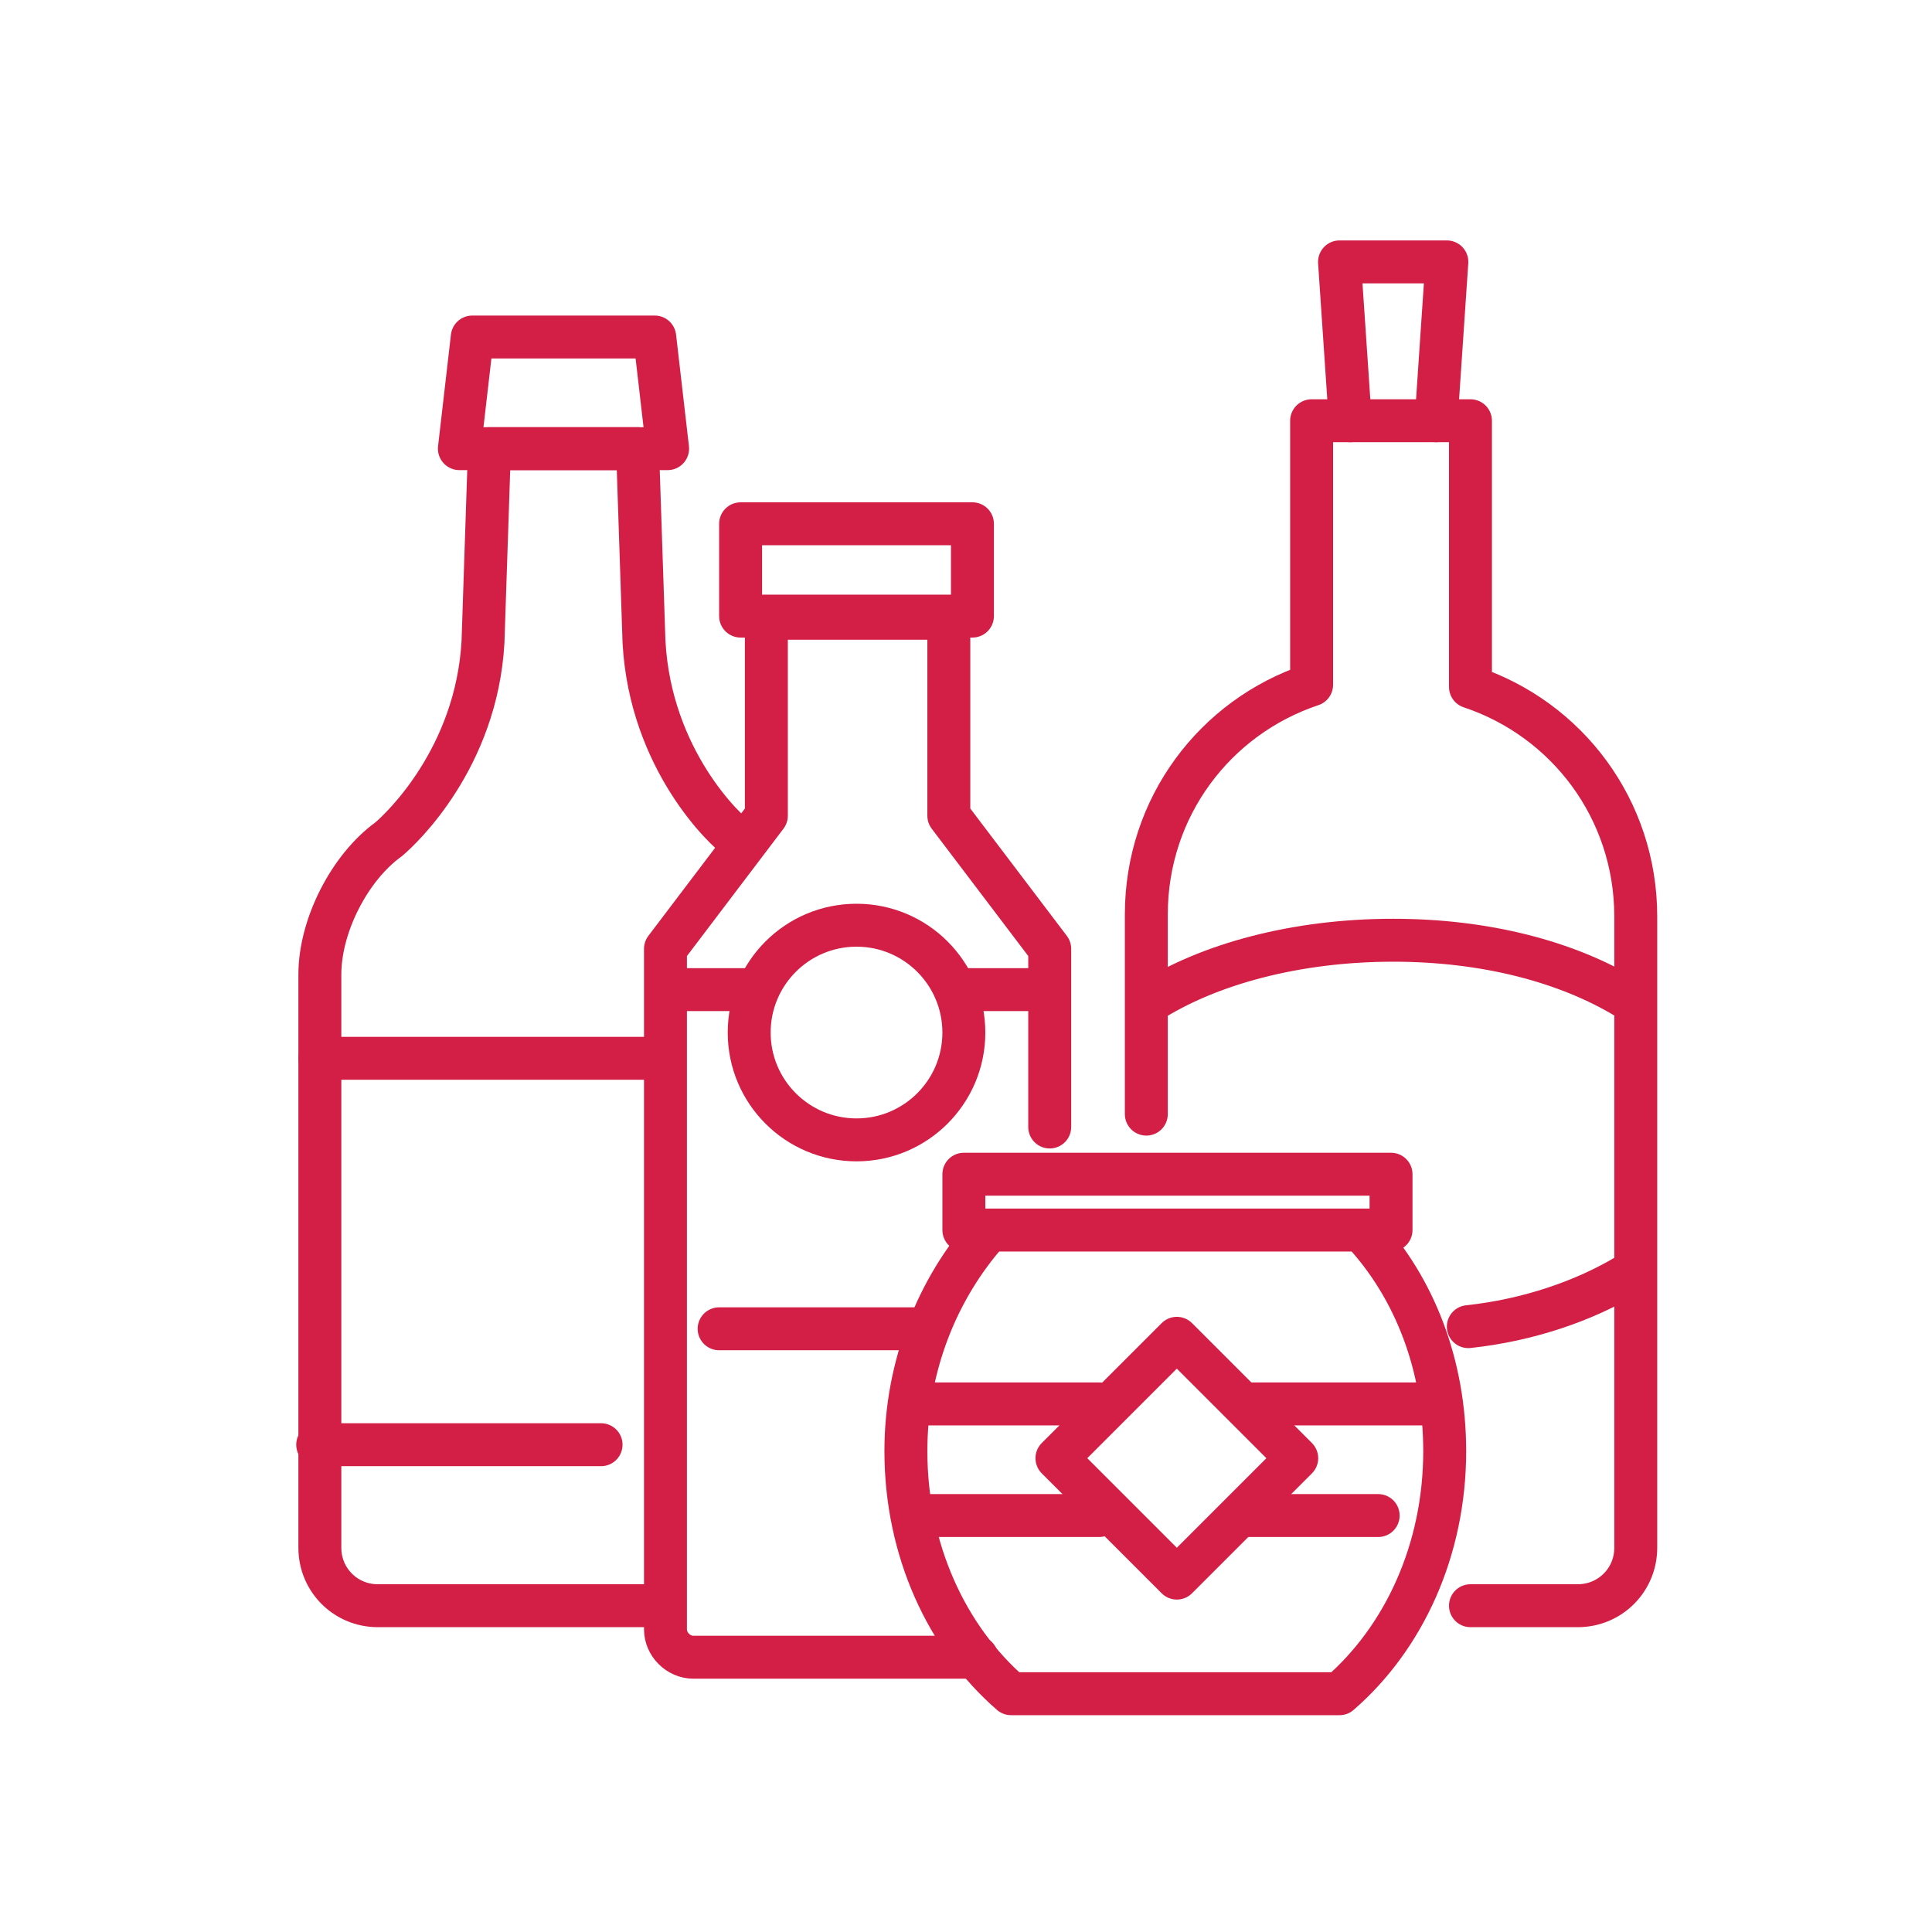
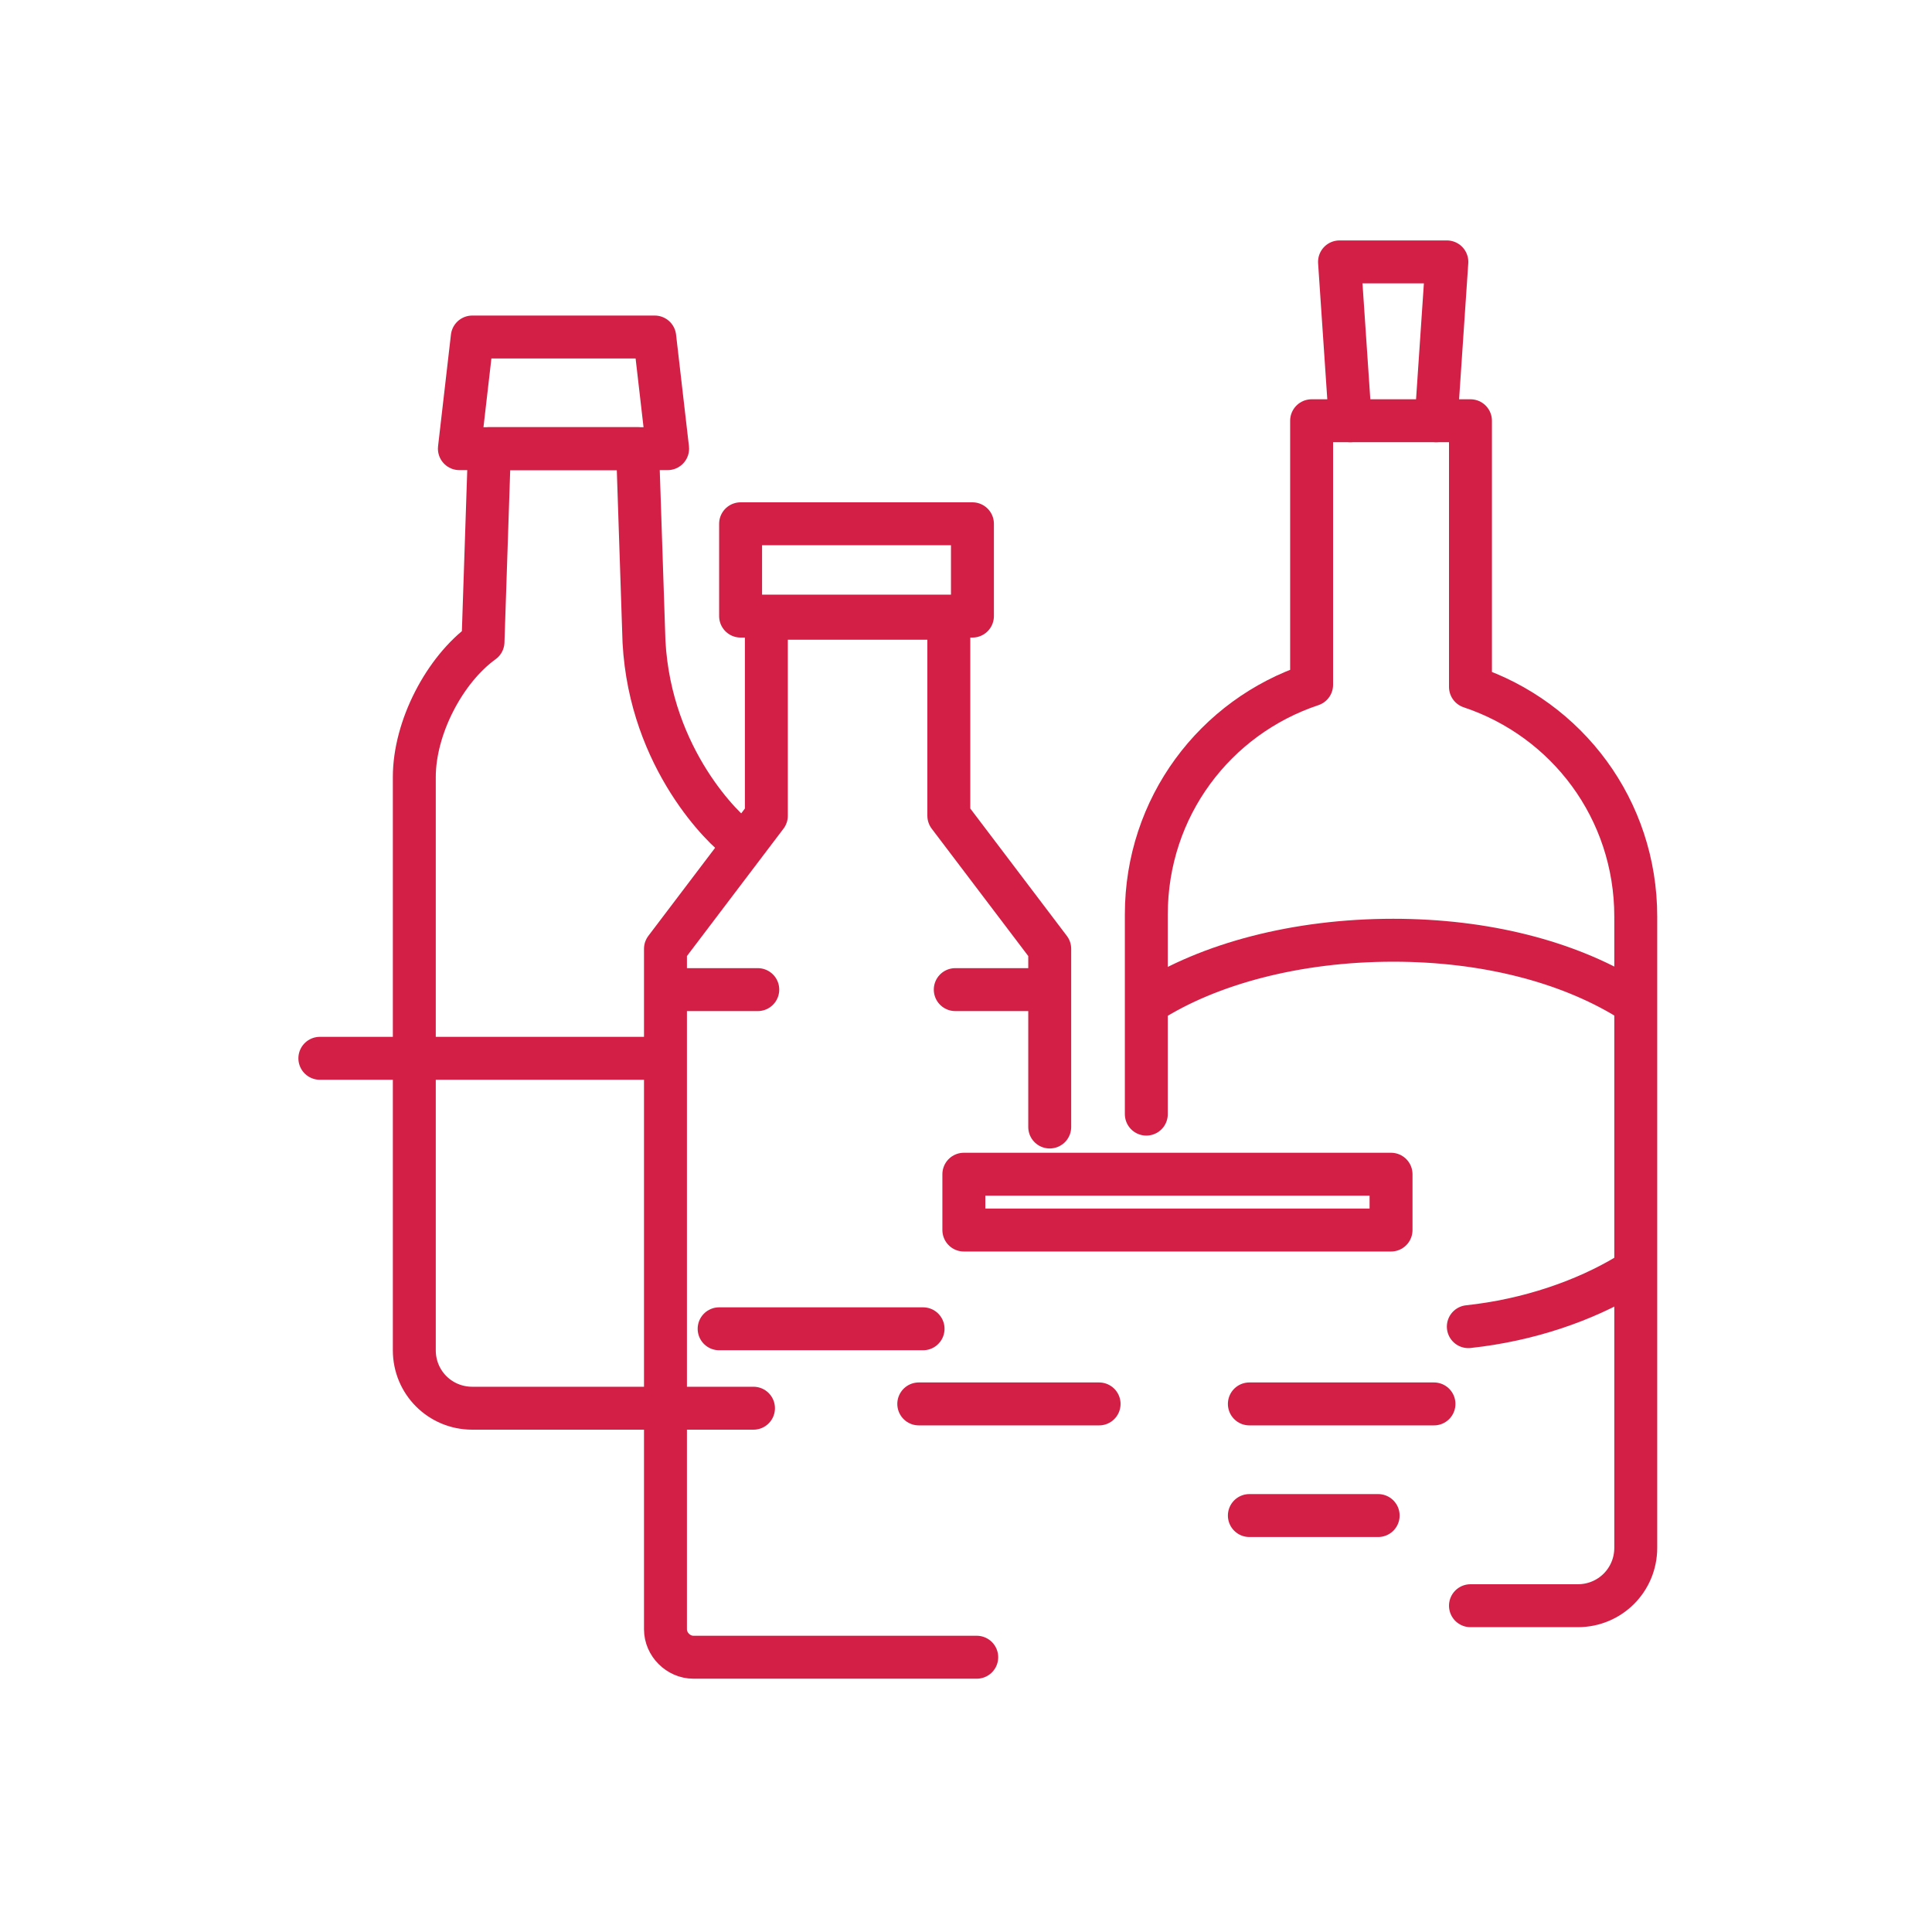
<svg xmlns="http://www.w3.org/2000/svg" version="1.1" id="Layer_1" x="0px" y="0px" viewBox="0 0 90 90" style="enable-background:new 0 0 90 90;" xml:space="preserve">
  <style type="text/css"> .st0{fill:none;stroke:#D31F46;stroke-width:2;stroke-linecap:round;stroke-linejoin:round;stroke-miterlimit:10;} </style>
  <g>
    <path class="st0" d="M48.9,52.5v-8.3l-4.7-6.2v-9.2h-8.5v9.2l-4.7,6.2v31.7c0,0.7,0.6,1.3,1.3,1.3h13.2" />
    <rect x="34.5" y="24.4" class="st0" width="10.8" height="4.3" />
    <g>
      <line class="st0" x1="44.5" y1="46.1" x2="48.5" y2="46.1" />
      <line class="st0" x1="31.2" y1="46.1" x2="35.3" y2="46.1" />
    </g>
    <line class="st0" x1="33.5" y1="61.9" x2="43" y2="61.9" />
-     <circle class="st0" cx="39.9" cy="48.1" r="5" />
    <g>
      <path class="st0" d="M68.5,74.8h5c1.5,0,2.7-1.2,2.7-2.7V42.7c0-5-3.2-9.2-7.7-10.7V19.6h-7.4v12.3c-4.5,1.5-7.7,5.7-7.7,10.7v9.3 " />
      <polyline class="st0" points="62.9,19.6 62.4,12.2 67.4,12.2 66.9,19.6 " />
      <path class="st0" d="M75.8,59.4c-2,1.2-4.6,2.1-7.4,2.4" />
      <path class="st0" d="M53.5,46.7c2.8-1.8,6.9-2.9,11.4-2.9c4.3,0,8.1,1,10.9,2.7" />
    </g>
    <rect x="44.9" y="54.7" class="st0" width="19.9" height="2.6" />
-     <path class="st0" d="M46,57.4c-2.3,2.6-3.8,6.2-3.8,10.2c0,4.6,1.9,8.7,4.9,11.3h15.3c3-2.6,4.9-6.7,4.9-11.3c0-4-1.4-7.6-3.8-10.2 " />
-     <rect x="50.9" y="64" transform="matrix(0.707 -0.707 0.707 0.707 -31.998 58.667)" class="st0" width="7.9" height="7.9" />
    <g>
      <g>
        <line class="st0" x1="58.2" y1="65.4" x2="66.8" y2="65.4" />
        <line class="st0" x1="42.8" y1="65.4" x2="51.2" y2="65.4" />
      </g>
      <g>
        <line class="st0" x1="58.2" y1="70.6" x2="64.2" y2="70.6" />
-         <line class="st0" x1="42.8" y1="70.6" x2="51.2" y2="70.6" />
      </g>
    </g>
    <g>
-       <path class="st0" d="M34.4,39.1c-0.6-0.4-4.1-3.7-4.4-9.2c0,0,0,0,0,0l-0.3-9h-6.9l-0.3,9c0,0,0,0,0,0c-0.3,5.4-3.8,8.7-4.4,9.2 c-1.8,1.3-3.2,4-3.2,6.3v26.7c0,1.5,1.2,2.7,2.7,2.7h13.1" />
+       <path class="st0" d="M34.4,39.1c-0.6-0.4-4.1-3.7-4.4-9.2c0,0,0,0,0,0l-0.3-9h-6.9l-0.3,9c0,0,0,0,0,0c-1.8,1.3-3.2,4-3.2,6.3v26.7c0,1.5,1.2,2.7,2.7,2.7h13.1" />
      <polygon class="st0" points="31.1,20.9 21.4,20.9 22,15.7 30.5,15.7 " />
      <line class="st0" x1="14.9" y1="49.3" x2="30.7" y2="49.3" />
-       <line class="st0" x1="14.8" y1="67.3" x2="28" y2="67.3" />
    </g>
  </g>
</svg>